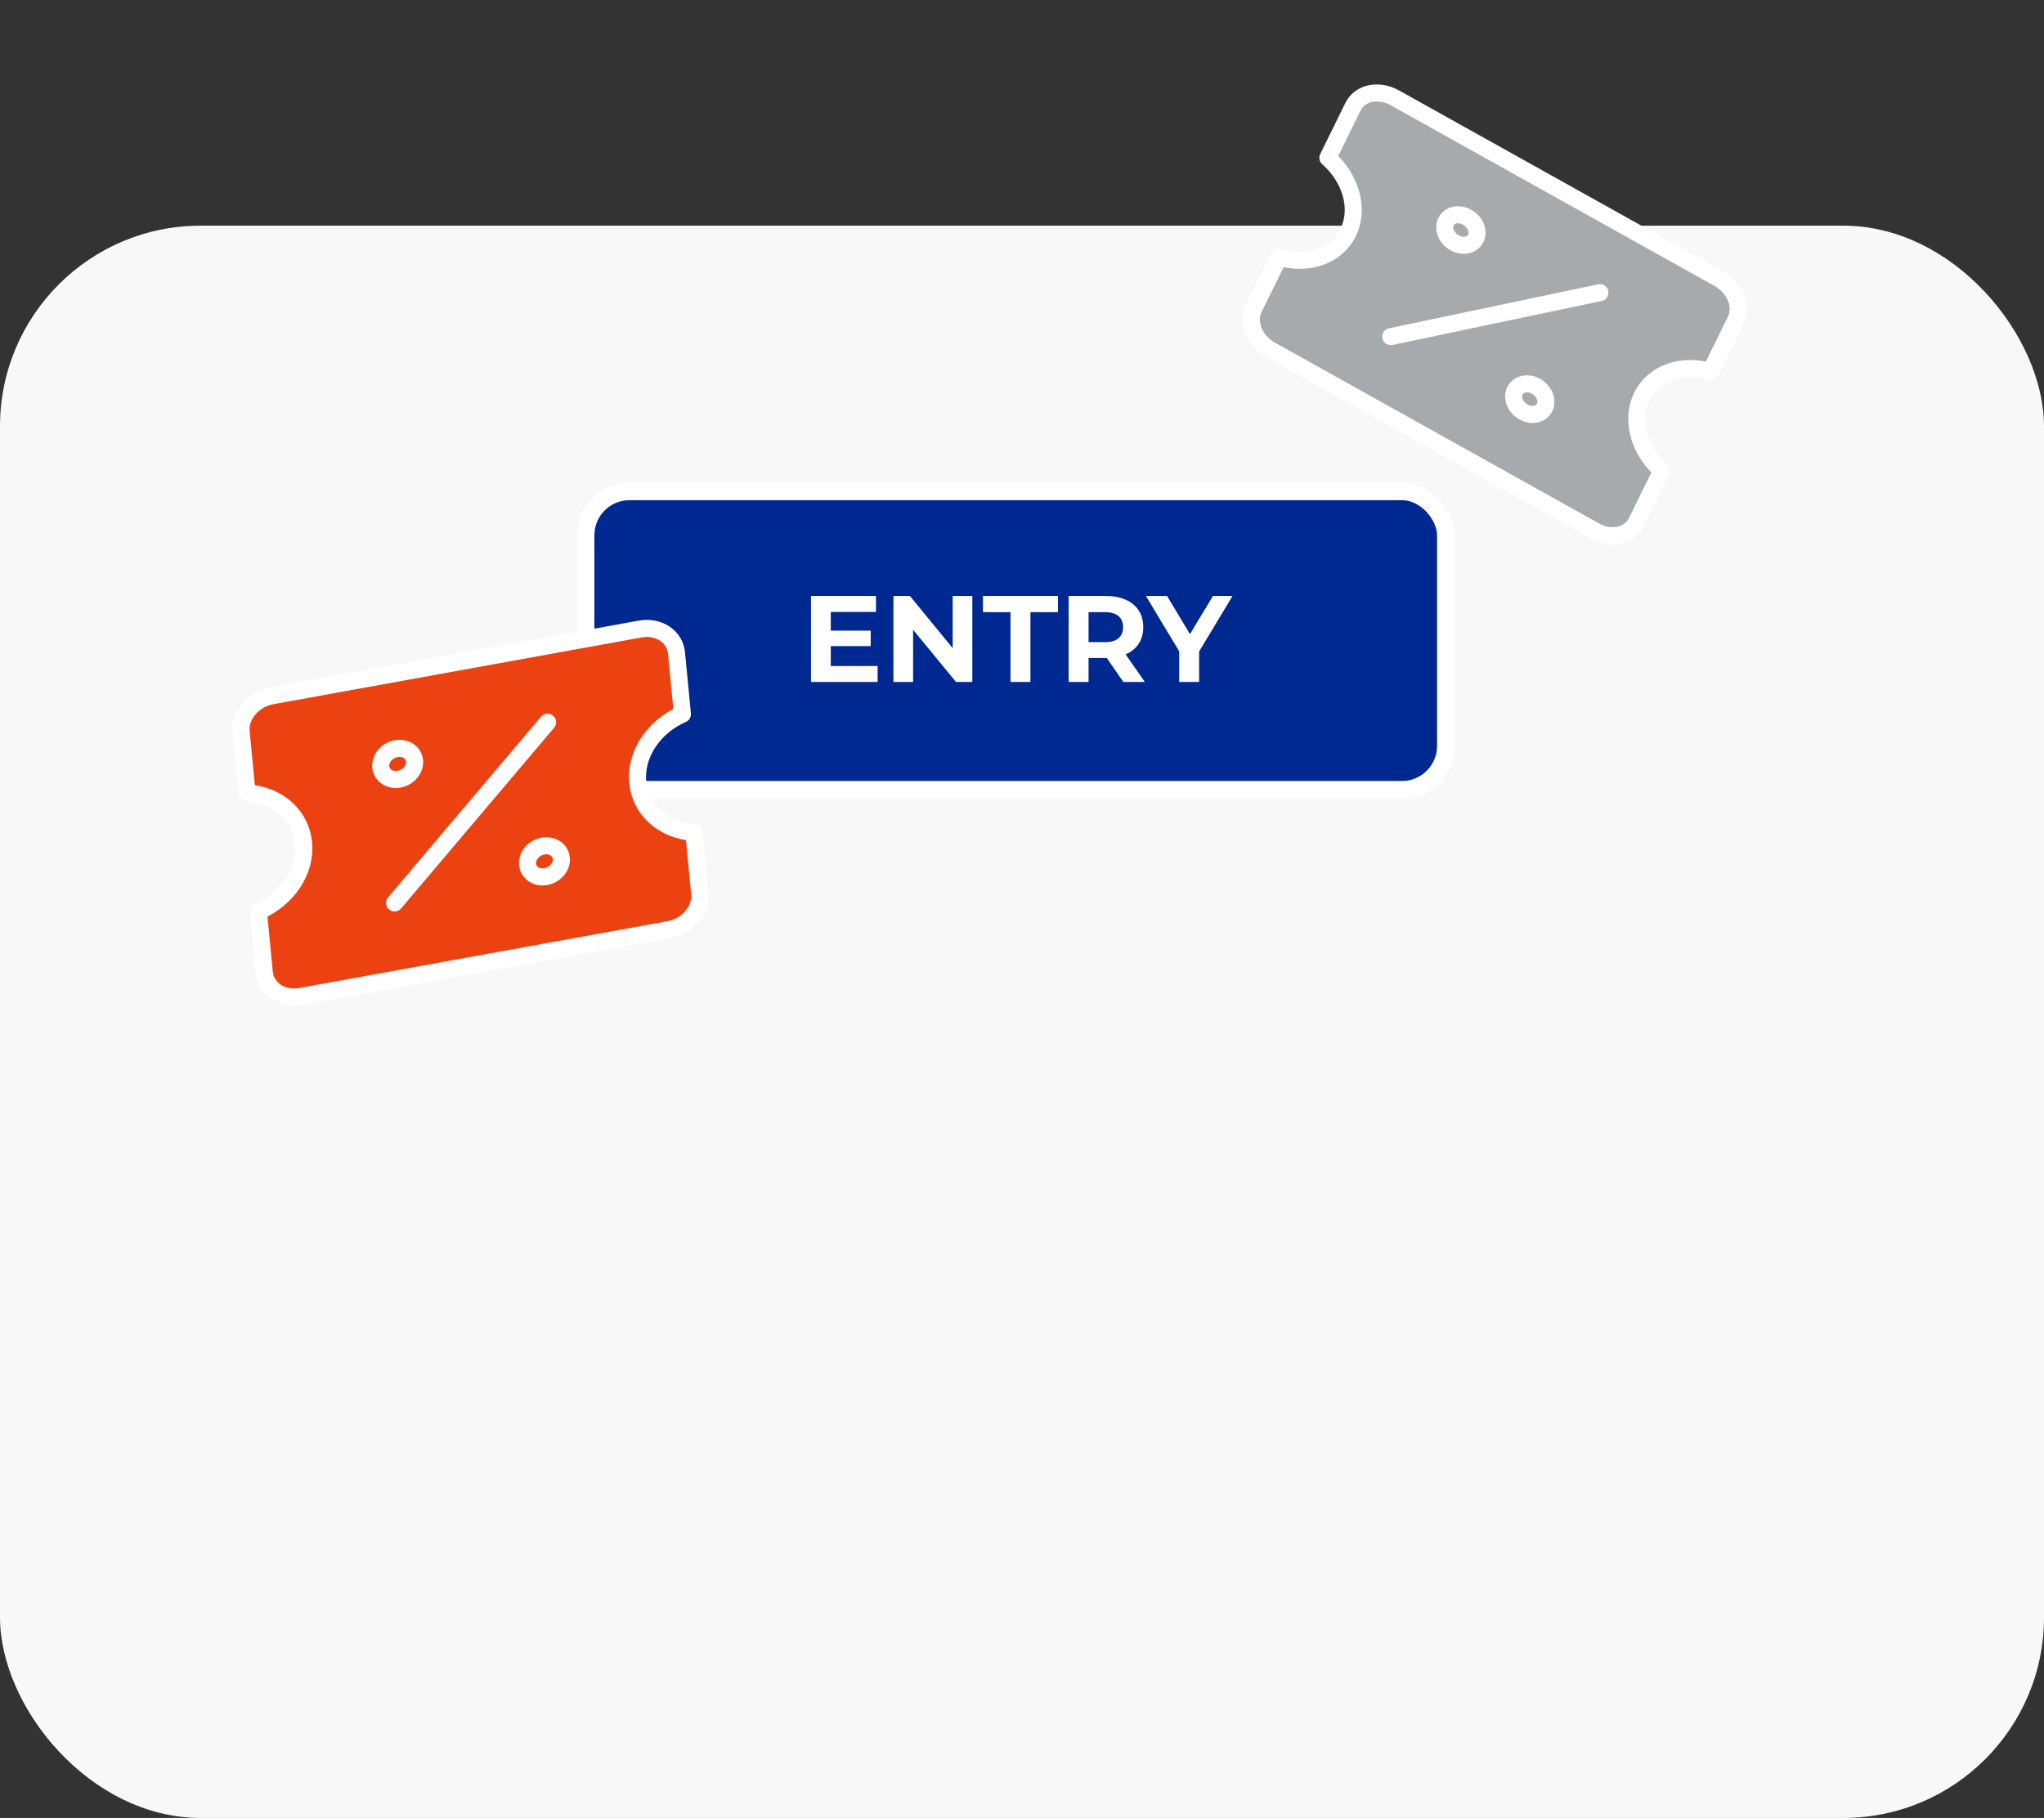
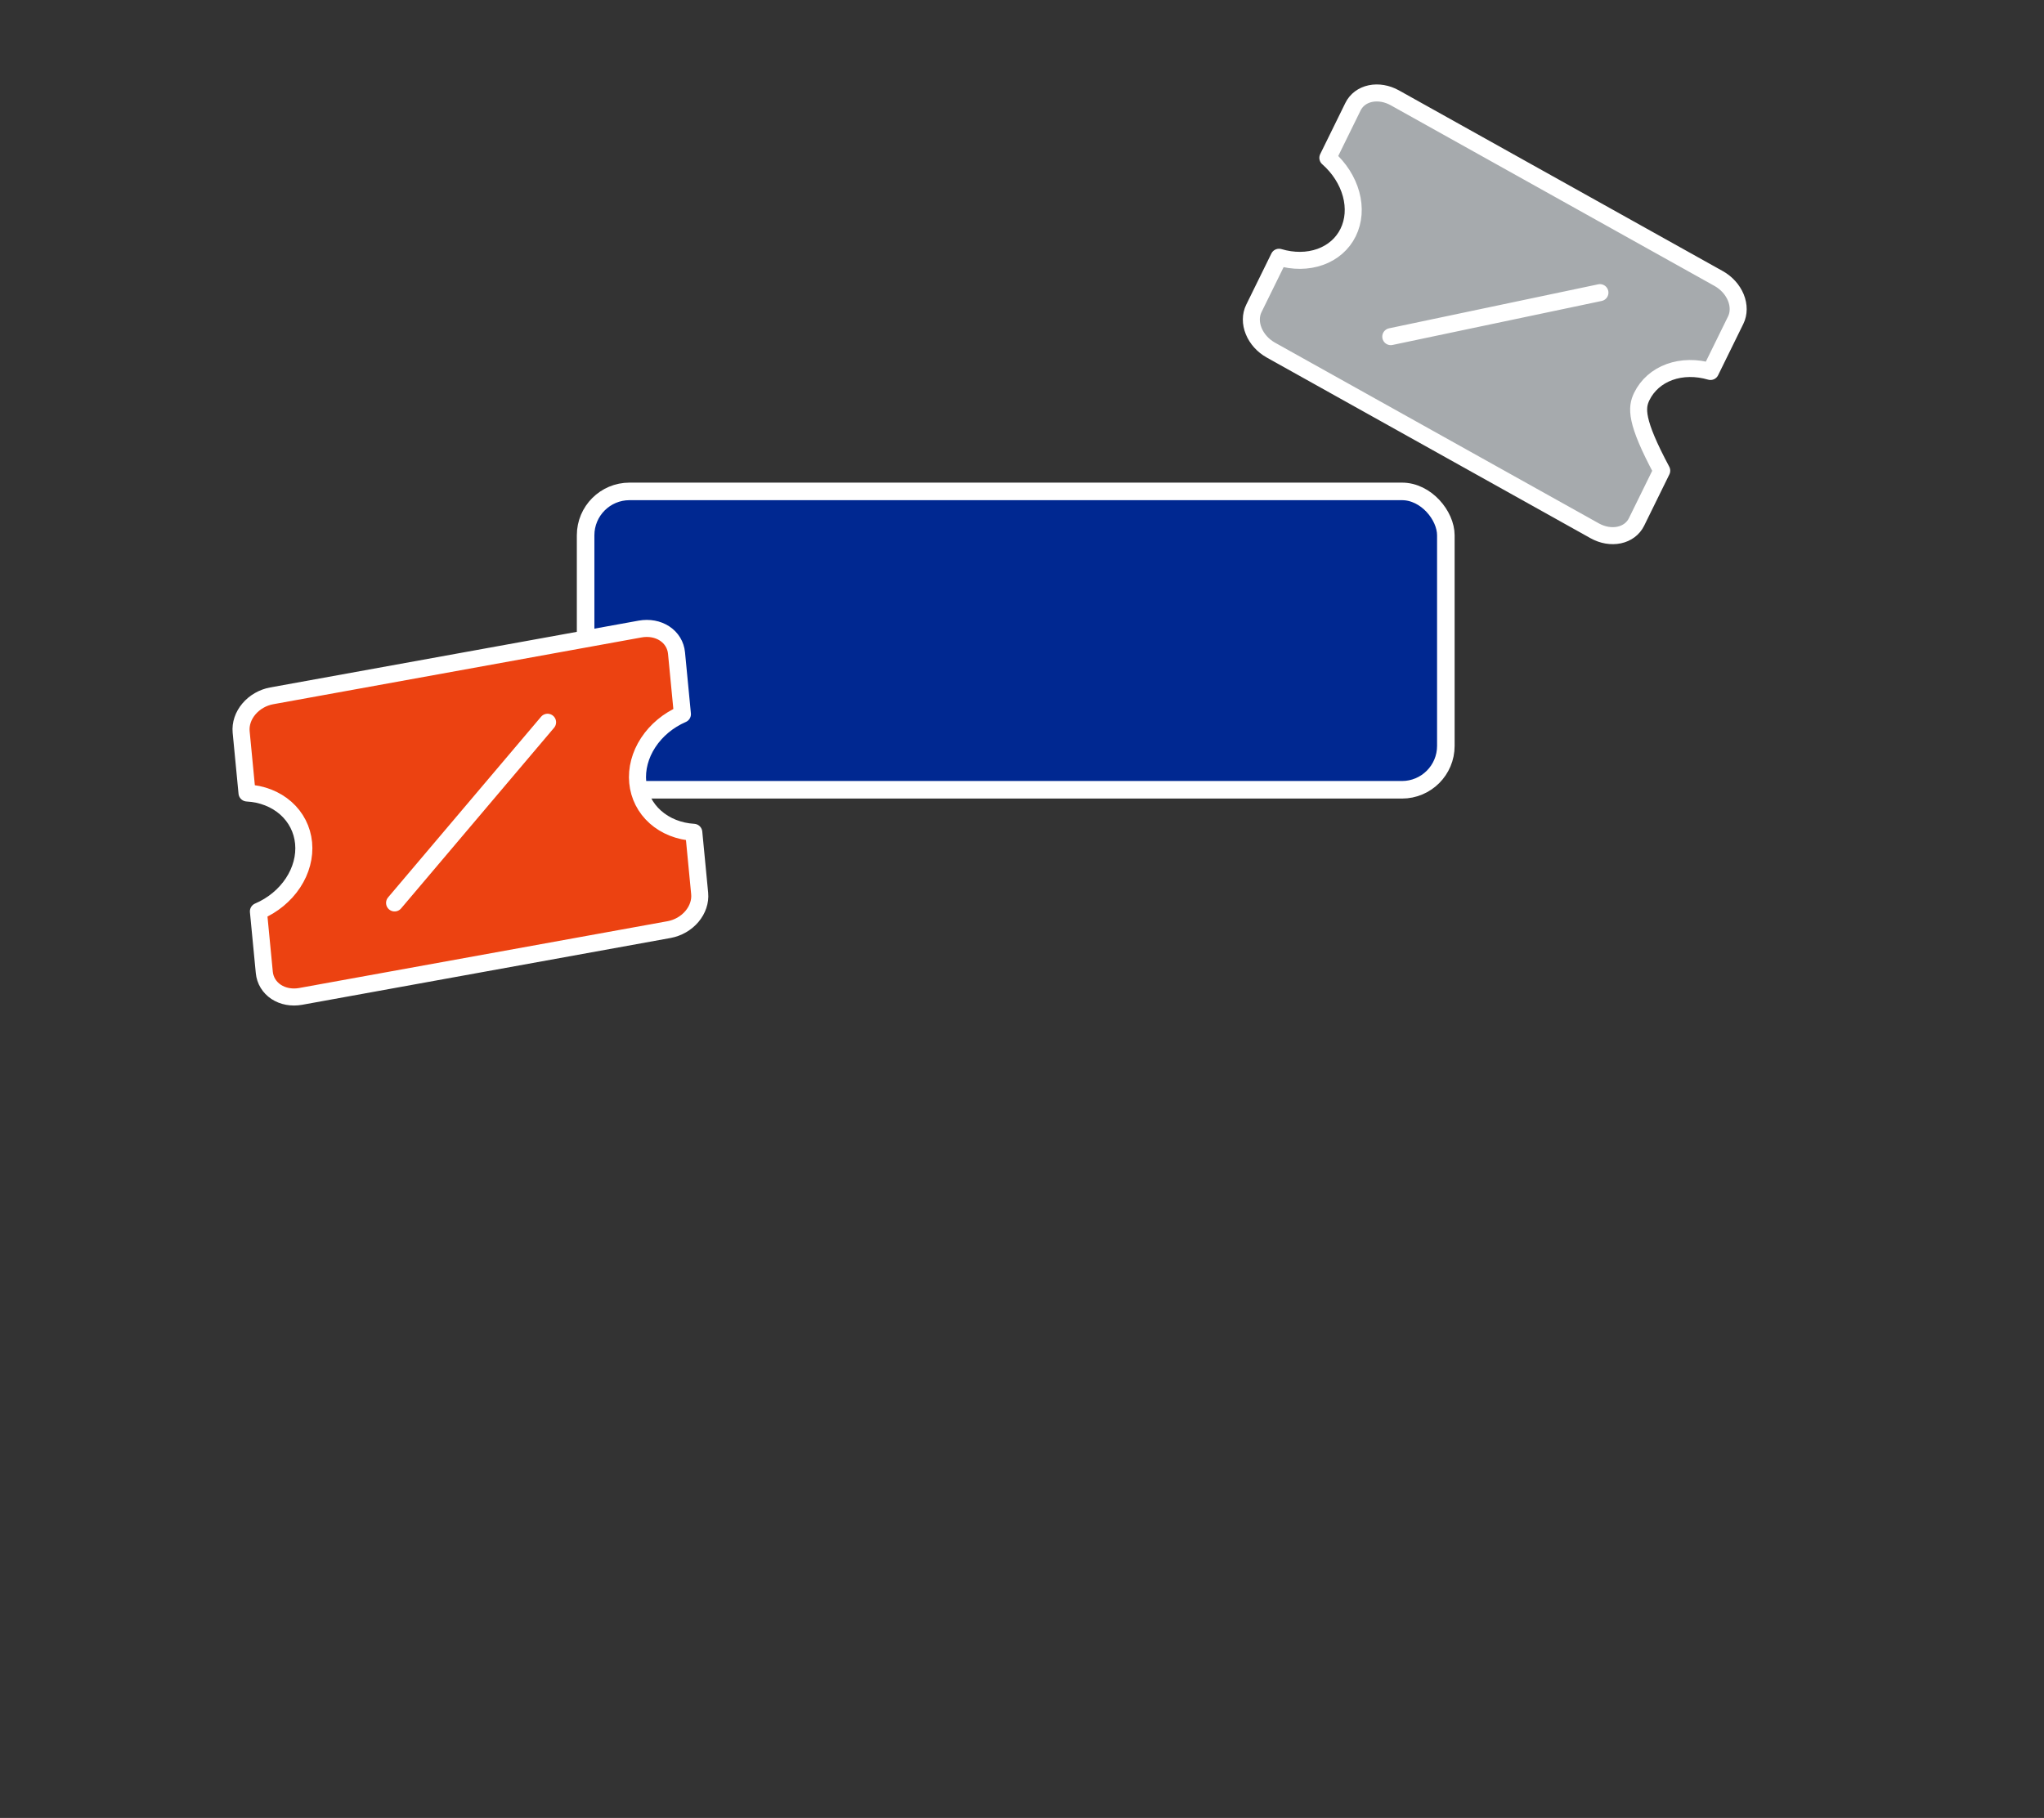
<svg xmlns="http://www.w3.org/2000/svg" width="163" height="145" viewBox="0 0 163 145" fill="none">
  <rect x="0" y="0" width="163" height="145" fill="#333333" stroke="none" />
-   <rect y="18" width="163" height="127" rx="16" fill="#F8F8F8" />
  <rect x="46.7" y="39.194" width="68.6" height="23.8" rx="3.5" fill="#002891" stroke="white" stroke-width="1.4" />
-   <path d="M66.133 50.298H69.436V51.533H66.133V50.298ZM66.251 53.12H69.985V54.394H64.673V47.534H69.857V48.808H66.251V53.12ZM71.248 54.394V47.534H72.561L76.608 52.474H75.971V47.534H77.539V54.394H76.236L72.179 49.455H72.816V54.394H71.248ZM80.583 54.394V48.828H78.388V47.534H84.366V48.828H82.171V54.394H80.583ZM85.22 54.394V47.534H88.19C88.804 47.534 89.333 47.636 89.777 47.838C90.222 48.034 90.565 48.318 90.806 48.691C91.048 49.063 91.169 49.507 91.169 50.024C91.169 50.533 91.048 50.974 90.806 51.347C90.565 51.712 90.222 51.993 89.777 52.189C89.333 52.385 88.804 52.483 88.19 52.483H86.102L86.808 51.788V54.394H85.22ZM89.581 54.394L87.866 51.905H89.562L91.296 54.394H89.581ZM86.808 51.964L86.102 51.219H88.102C88.592 51.219 88.957 51.115 89.199 50.906C89.441 50.69 89.562 50.396 89.562 50.024C89.562 49.645 89.441 49.351 89.199 49.142C88.957 48.932 88.592 48.828 88.102 48.828H86.102L86.808 48.073V51.964ZM94.036 54.394V51.592L94.399 52.552L91.381 47.534H93.066L95.379 51.386H94.409L96.731 47.534H98.29L95.271 52.552L95.624 51.592V54.394H94.036Z" fill="white" />
  <path d="M99.989 24.602C99.727 25.136 99.723 25.784 99.977 26.407C100.23 27.029 100.722 27.574 101.343 27.922L127.174 42.339C127.796 42.685 128.496 42.805 129.121 42.673C129.745 42.541 130.243 42.167 130.505 41.634L132.516 37.541C131.618 36.74 130.976 35.726 130.689 34.655C130.403 33.584 130.487 32.516 130.929 31.615C131.371 30.715 132.147 30.033 133.136 29.674C134.126 29.315 135.273 29.299 136.403 29.63L138.413 25.537C138.675 25.004 138.68 24.355 138.426 23.733C138.172 23.11 137.68 22.565 137.059 22.217L111.228 7.8C110.606 7.454 109.906 7.334 109.281 7.466C108.657 7.598 108.159 7.972 107.897 8.505L105.89 12.59C106.799 13.39 107.45 14.409 107.743 15.486C108.036 16.563 107.953 17.638 107.508 18.544C107.064 19.449 106.281 20.134 105.284 20.491C104.287 20.848 103.13 20.858 101.996 20.518L99.989 24.602Z" fill="#A6AAAD" />
-   <path d="M110.908 26.851L127.588 23.341M99.989 24.602C99.727 25.136 99.723 25.784 99.977 26.407C100.23 27.029 100.722 27.574 101.343 27.922L127.174 42.339C127.796 42.685 128.496 42.805 129.121 42.673C129.745 42.541 130.243 42.167 130.505 41.634L132.516 37.541C131.618 36.74 130.976 35.726 130.689 34.655C130.403 33.584 130.487 32.516 130.929 31.615C131.371 30.715 132.147 30.033 133.136 29.674C134.126 29.315 135.273 29.299 136.403 29.63L138.413 25.537C138.675 25.004 138.68 24.355 138.426 23.733C138.172 23.11 137.68 22.565 137.059 22.217L111.228 7.8C110.606 7.454 109.906 7.334 109.281 7.466C108.657 7.598 108.159 7.972 107.897 8.505L105.89 12.59C106.799 13.39 107.45 14.409 107.743 15.486C108.036 16.563 107.953 17.638 107.508 18.544C107.064 19.449 106.281 20.134 105.284 20.491C104.287 20.848 103.13 20.858 101.996 20.518L99.989 24.602Z" stroke="white" stroke-width="1.356" stroke-linecap="round" stroke-linejoin="round" />
-   <path d="M115.999 19.37C116.313 19.546 116.668 19.608 116.984 19.541C117.3 19.474 117.552 19.284 117.685 19.014C117.817 18.743 117.819 18.413 117.691 18.097C117.562 17.78 117.313 17.504 116.998 17.328C116.683 17.151 116.329 17.09 116.013 17.157C115.697 17.223 115.444 17.413 115.312 17.684C115.179 17.955 115.177 18.285 115.306 18.601C115.435 18.917 115.684 19.194 115.999 19.37ZM121.493 32.858C121.808 33.034 122.162 33.096 122.479 33.029C122.795 32.962 123.047 32.772 123.179 32.501C123.312 32.23 123.314 31.901 123.185 31.584C123.056 31.268 122.807 30.992 122.493 30.815C122.178 30.639 121.824 30.578 121.507 30.644C121.191 30.711 120.939 30.901 120.807 31.172C120.674 31.443 120.672 31.772 120.801 32.089C120.93 32.405 121.179 32.681 121.493 32.858Z" stroke="white" stroke-width="1.356" stroke-linecap="round" stroke-linejoin="round" />
+   <path d="M110.908 26.851L127.588 23.341M99.989 24.602C99.727 25.136 99.723 25.784 99.977 26.407C100.23 27.029 100.722 27.574 101.343 27.922L127.174 42.339C127.796 42.685 128.496 42.805 129.121 42.673C129.745 42.541 130.243 42.167 130.505 41.634L132.516 37.541C130.403 33.584 130.487 32.516 130.929 31.615C131.371 30.715 132.147 30.033 133.136 29.674C134.126 29.315 135.273 29.299 136.403 29.63L138.413 25.537C138.675 25.004 138.68 24.355 138.426 23.733C138.172 23.11 137.68 22.565 137.059 22.217L111.228 7.8C110.606 7.454 109.906 7.334 109.281 7.466C108.657 7.598 108.159 7.972 107.897 8.505L105.89 12.59C106.799 13.39 107.45 14.409 107.743 15.486C108.036 16.563 107.953 17.638 107.508 18.544C107.064 19.449 106.281 20.134 105.284 20.491C104.287 20.848 103.13 20.858 101.996 20.518L99.989 24.602Z" stroke="white" stroke-width="1.356" stroke-linecap="round" stroke-linejoin="round" />
  <path d="M21.077 77.56C21.138 78.195 21.477 78.753 22.02 79.112C22.563 79.471 23.265 79.601 23.973 79.474L53.361 74.144C54.068 74.014 54.721 73.638 55.178 73.098C55.634 72.558 55.856 71.898 55.795 71.263L55.326 66.387C54.146 66.316 53.069 65.886 52.261 65.166C51.453 64.446 50.959 63.475 50.856 62.402C50.753 61.33 51.046 60.216 51.69 59.232C52.333 58.249 53.292 57.451 54.419 56.961L53.949 52.085C53.888 51.45 53.549 50.892 53.006 50.533C52.463 50.174 51.761 50.044 51.053 50.171L21.665 55.501C20.958 55.63 20.305 56.006 19.848 56.547C19.392 57.087 19.17 57.746 19.231 58.382L19.699 63.248C20.888 63.312 21.975 63.737 22.791 64.459C23.607 65.18 24.106 66.156 24.21 67.235C24.314 68.314 24.017 69.434 23.365 70.422C22.714 71.409 21.744 72.208 20.608 72.693L21.077 77.56Z" fill="#EC4211" />
  <path d="M31.467 72.017L43.666 57.608M21.077 77.56C21.138 78.195 21.477 78.753 22.02 79.112C22.563 79.471 23.265 79.601 23.973 79.474L53.361 74.144C54.068 74.014 54.721 73.638 55.178 73.098C55.634 72.558 55.856 71.898 55.795 71.263L55.326 66.387C54.146 66.316 53.069 65.886 52.261 65.166C51.453 64.446 50.959 63.475 50.856 62.402C50.753 61.33 51.046 60.216 51.69 59.232C52.333 58.249 53.292 57.451 54.419 56.961L53.949 52.085C53.888 51.45 53.549 50.892 53.006 50.533C52.463 50.174 51.761 50.044 51.053 50.171L21.665 55.501C20.958 55.63 20.305 56.006 19.848 56.547C19.392 57.087 19.17 57.746 19.231 58.382L19.699 63.248C20.888 63.312 21.975 63.737 22.791 64.459C23.607 65.18 24.106 66.156 24.21 67.235C24.314 68.314 24.017 69.434 23.365 70.422C22.714 71.409 21.744 72.208 20.608 72.693L21.077 77.56Z" stroke="white" stroke-width="1.36" stroke-linecap="round" stroke-linejoin="round" />
-   <path d="M31.829 62.147C32.186 62.082 32.517 61.891 32.747 61.617C32.978 61.343 33.09 61.007 33.06 60.684C33.029 60.361 32.857 60.078 32.583 59.895C32.309 59.713 31.954 59.648 31.597 59.713C31.239 59.778 30.909 59.969 30.678 60.243C30.448 60.517 30.335 60.853 30.366 61.176C30.397 61.499 30.569 61.782 30.843 61.965C31.117 62.147 31.472 62.212 31.829 62.147ZM43.533 69.918C43.89 69.853 44.22 69.662 44.451 69.388C44.682 69.114 44.794 68.778 44.763 68.455C44.732 68.132 44.561 67.849 44.287 67.666C44.012 67.484 43.657 67.419 43.3 67.484C42.943 67.549 42.613 67.74 42.382 68.014C42.151 68.288 42.039 68.624 42.07 68.947C42.101 69.27 42.272 69.553 42.547 69.736C42.821 69.918 43.176 69.983 43.533 69.918Z" stroke="white" stroke-width="1.36" stroke-linecap="round" stroke-linejoin="round" />
</svg>